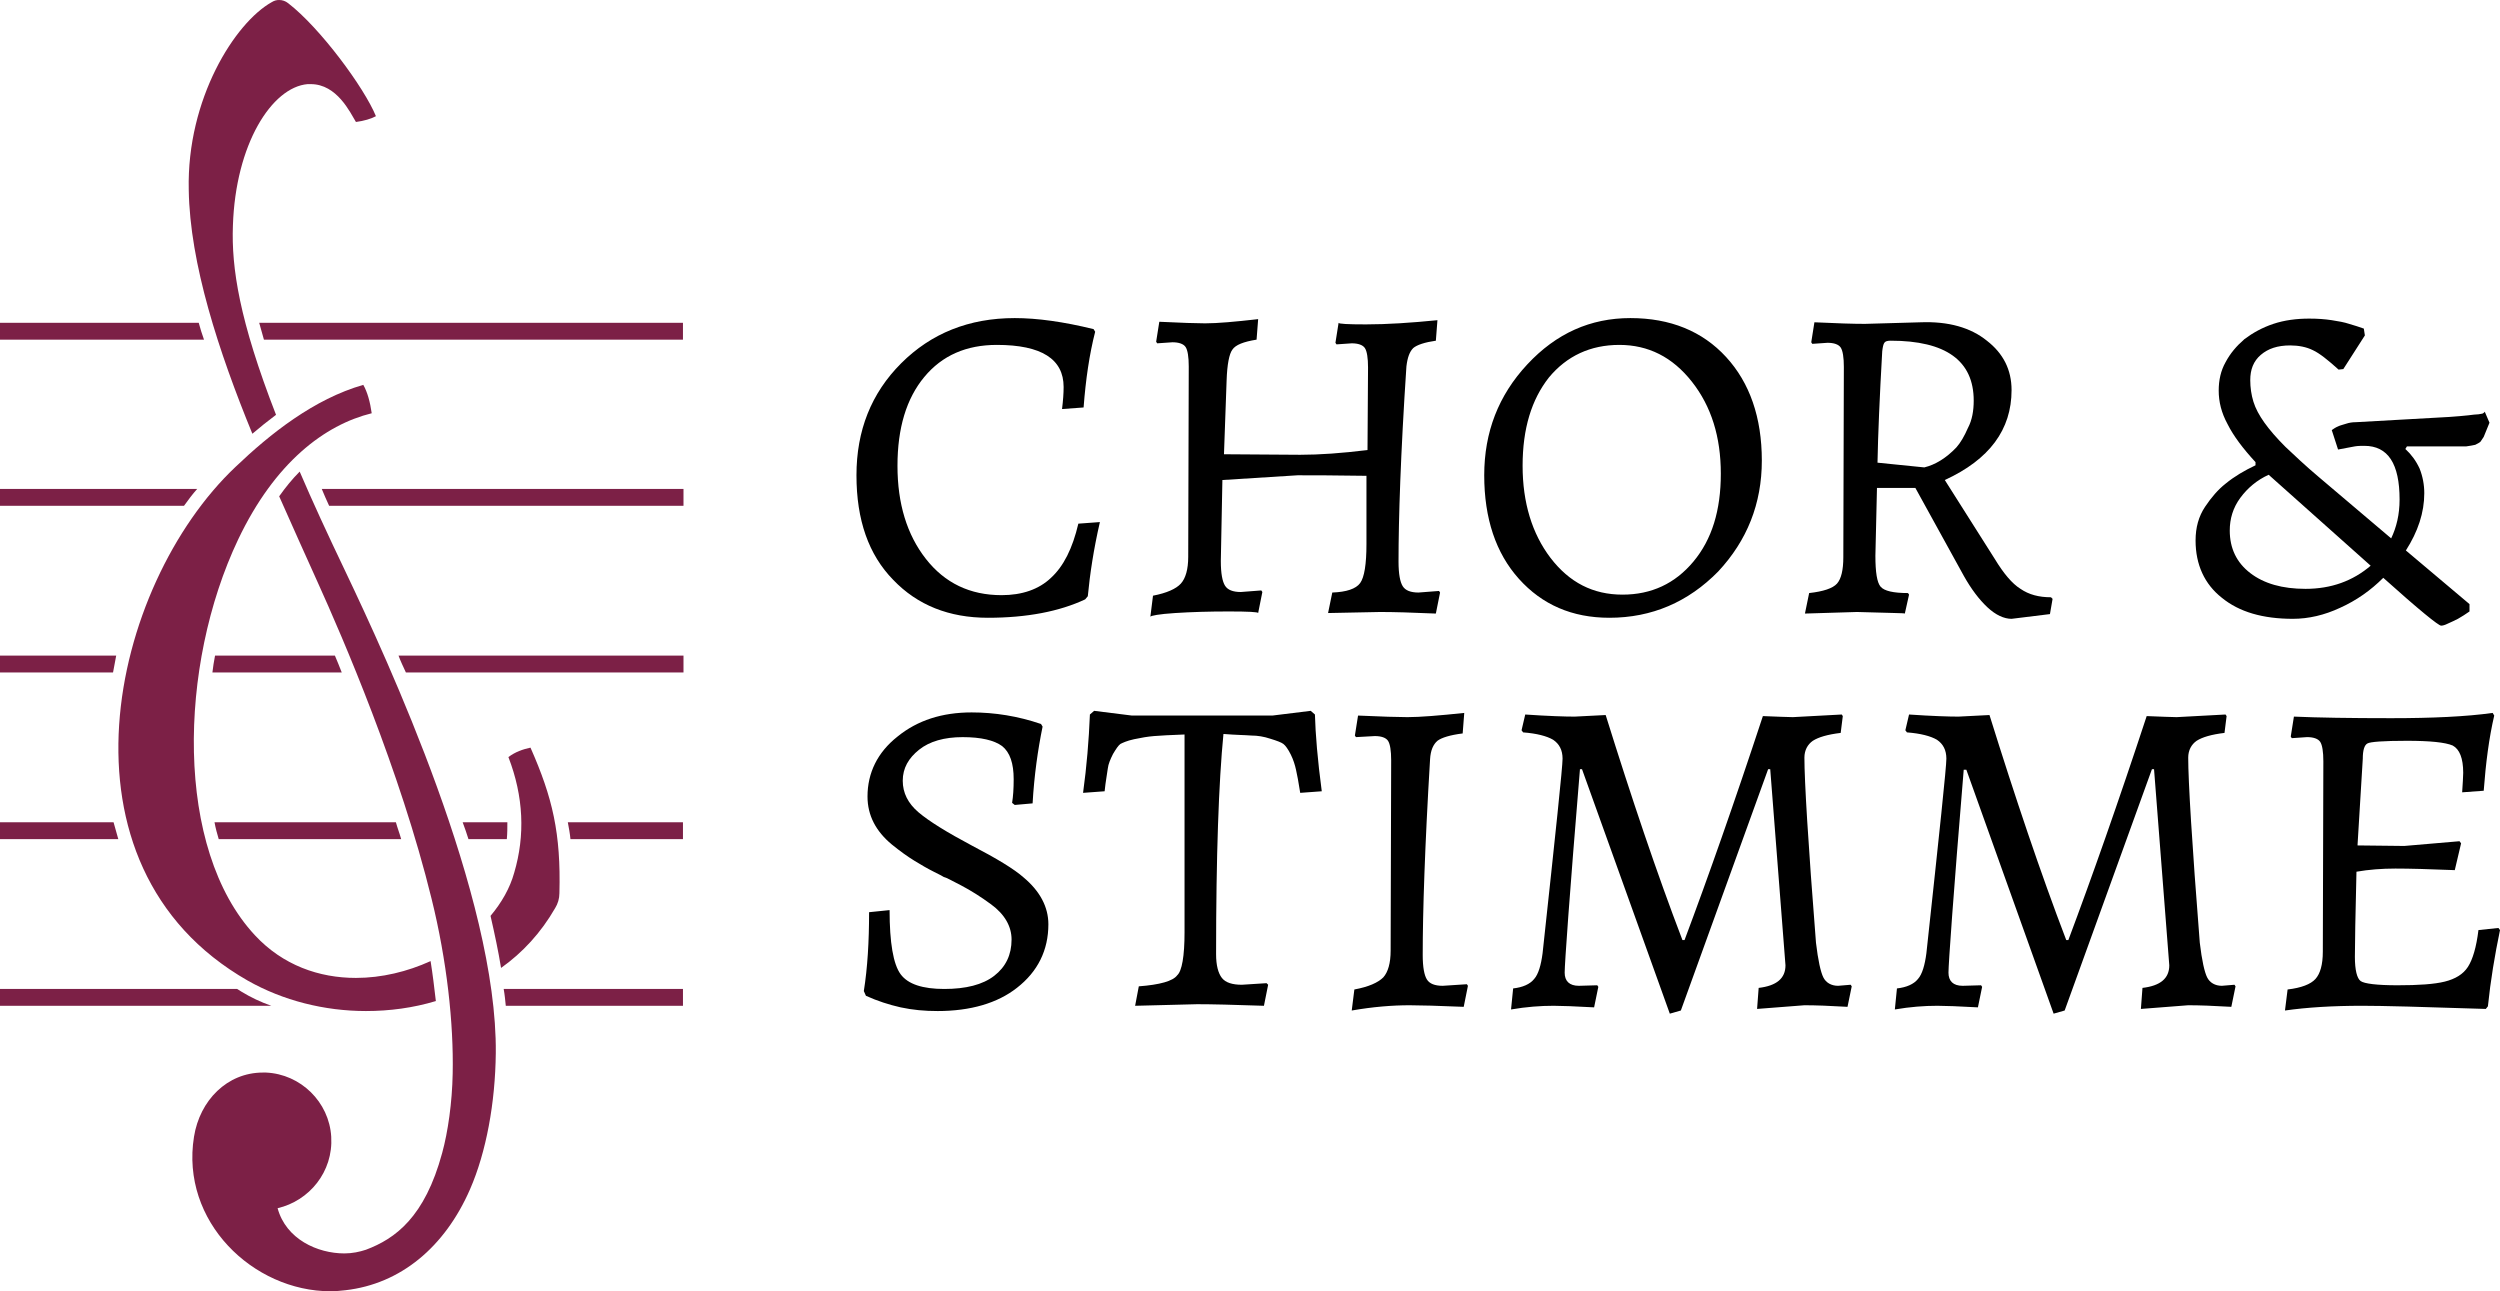
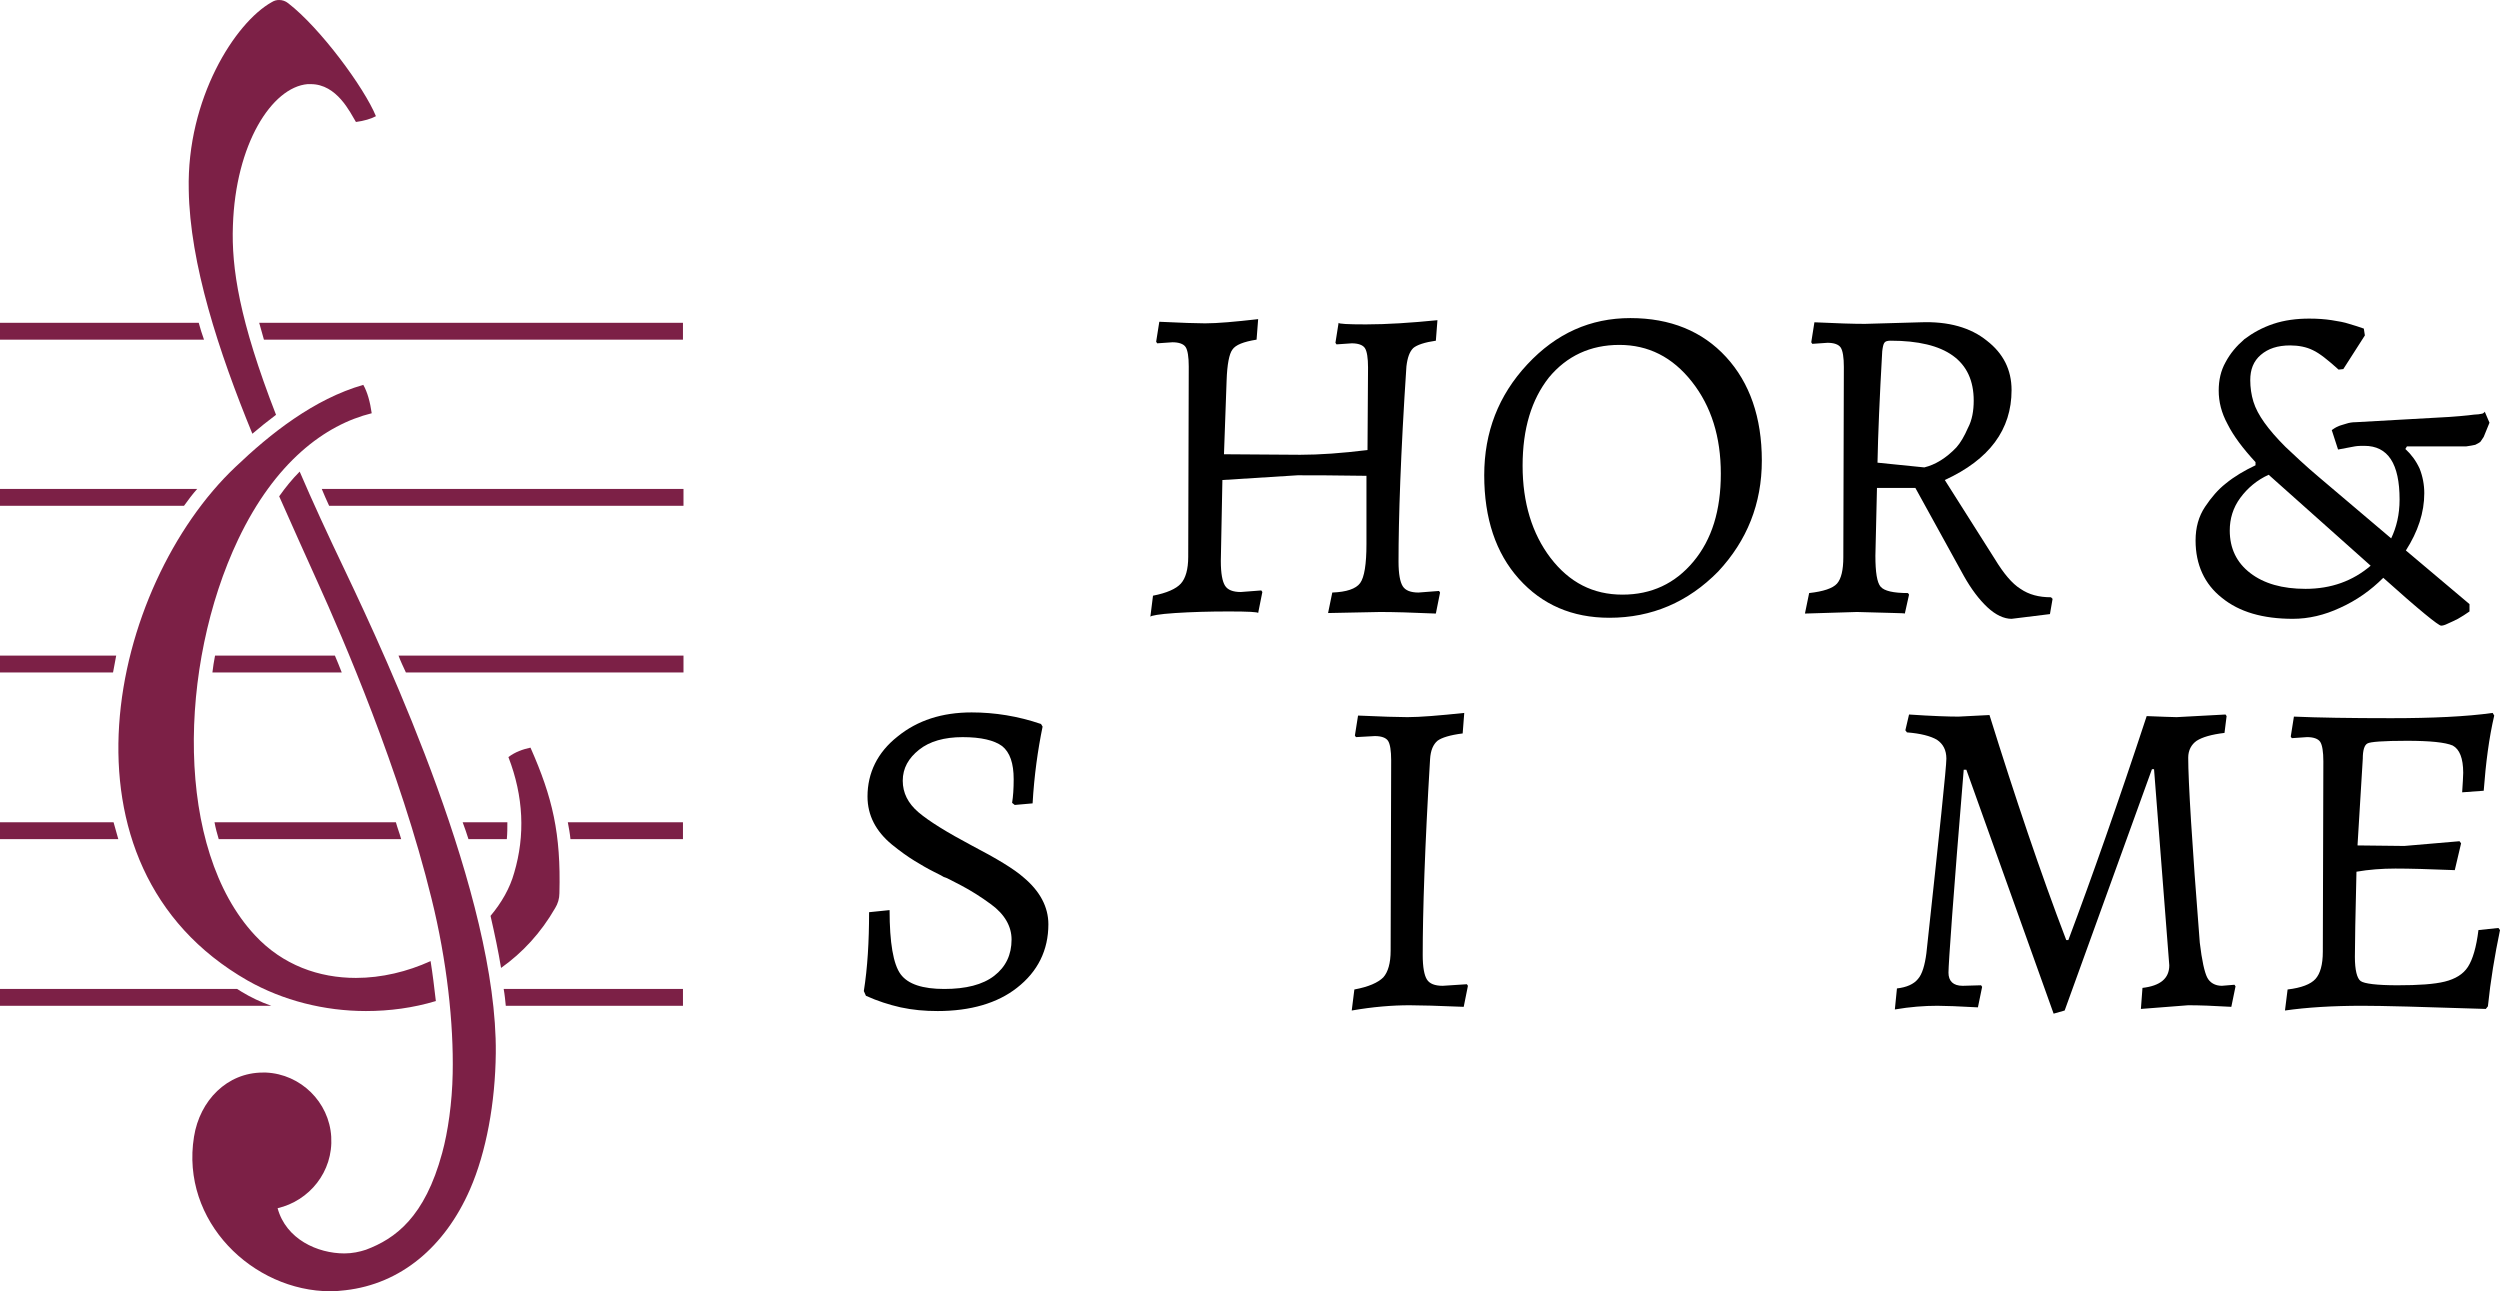
<svg xmlns="http://www.w3.org/2000/svg" version="1.1" id="Chor__x26__Stimme" x="0px" y="0px" width="475.5" height="245.6" viewBox="0 0 475.5 245.6" xml:space="preserve">
  <defs id="defs30" />
  <g id="Stimme" transform="translate(-174,-154.9)">
    <path d="m 352.3,347.2 c -2.4,0 -4.7,-0.2 -7,-0.7 -2.2,-0.5 -4.4,-1.2 -6.6,-2.2 l -0.4,-0.9 c 0.7,-4.4 1,-9.4 1,-15 l 3.9,-0.4 c 0,6.2 0.7,10.3 2.1,12.2 1.4,1.9 4.2,2.8 8.3,2.8 4.1,0 7.3,-0.8 9.5,-2.5 2.2,-1.7 3.3,-4 3.3,-6.9 0,-2.5 -1.3,-4.8 -3.9,-6.7 -1.9,-1.4 -3.8,-2.6 -5.7,-3.6 -1.9,-1 -2.9,-1.5 -3,-1.5 -0.1,0 -0.2,-0.1 -0.3,-0.1 -0.1,-0.1 -0.7,-0.4 -1.9,-1 -1.2,-0.6 -2.4,-1.3 -3.7,-2.1 -1.3,-0.8 -2.7,-1.8 -4.3,-3.1 -3,-2.5 -4.6,-5.5 -4.6,-9.1 0,-4.5 1.9,-8.4 5.7,-11.4 3.8,-3.1 8.5,-4.6 14.1,-4.6 4.4,0 8.8,0.7 13.2,2.2 l 0.3,0.5 c -0.9,4.4 -1.6,9.3 -1.9,14.6 l -3.4,0.3 -0.5,-0.4 c 0.2,-1.2 0.3,-2.7 0.3,-4.5 0,-3 -0.7,-5.1 -2.2,-6.3 -1.5,-1.1 -4,-1.7 -7.5,-1.7 -3.5,0 -6.3,0.8 -8.3,2.4 -2,1.6 -3.1,3.5 -3.1,5.9 0,2.3 1,4.3 3,6 2,1.7 5.4,3.8 10.1,6.3 4.8,2.5 8.1,4.5 9.9,6.1 3.1,2.6 4.7,5.6 4.7,8.9 0,4.9 -2,9 -6,12.1 -3.7,2.9 -8.8,4.4 -15.1,4.4 z" id="path2" />
-     <path d="m 399.3,332.2 v -37.6 c -2.7,0.1 -4.6,0.2 -5.8,0.3 -1.2,0.1 -2.4,0.3 -3.8,0.6 -1.4,0.3 -2.2,0.7 -2.6,0.9 -0.4,0.3 -0.8,0.9 -1.4,1.9 -0.5,1 -0.9,1.9 -1,2.8 -0.1,0.9 -0.4,2.3 -0.6,4.3 l -4.1,0.3 c 0.7,-5.1 1.1,-10 1.3,-14.9 l 0.8,-0.7 7.2,0.9 H 416 l 7.3,-0.9 0.8,0.7 c 0.1,3.7 0.5,8.6 1.3,14.6 l -4.1,0.3 c -0.3,-2 -0.6,-3.5 -0.8,-4.4 -0.2,-0.9 -0.5,-1.9 -1,-2.9 -0.5,-1 -1,-1.7 -1.4,-2 -0.4,-0.3 -1.2,-0.6 -2.5,-1 -1.2,-0.4 -2.4,-0.6 -3.6,-0.6 -1.2,-0.1 -2.9,-0.1 -5.3,-0.3 -0.9,9.2 -1.4,23.2 -1.4,41.9 0,2.1 0.4,3.6 1.1,4.5 0.7,0.9 2,1.3 3.8,1.3 l 4.7,-0.3 0.3,0.3 -0.8,4 c -5.8,-0.2 -10,-0.3 -12.7,-0.3 l -11.8,0.3 0.7,-3.7 c 4,-0.3 6.5,-1 7.3,-2.1 0.9,-0.8 1.4,-3.6 1.4,-8.2 z" id="path4" />
    <path d="m 444.6,336.5 c 0,2.4 0.3,3.9 0.8,4.7 0.5,0.8 1.5,1.2 3,1.2 l 4.6,-0.3 0.2,0.3 -0.8,4 c -4.8,-0.2 -8.3,-0.3 -10.3,-0.3 -3.3,0 -7,0.3 -11,1 l 0.5,-4 c 2.7,-0.5 4.5,-1.3 5.5,-2.3 0.9,-1 1.4,-2.7 1.4,-5.1 l 0.1,-36.2 c 0,-1.8 -0.2,-3.1 -0.6,-3.7 -0.4,-0.6 -1.3,-0.9 -2.5,-0.9 l -3.6,0.2 -0.2,-0.3 0.6,-3.8 c 4.5,0.2 7.6,0.3 9.4,0.3 2.4,0 6,-0.3 10.8,-0.8 l -0.3,3.9 c -2.4,0.3 -4,0.8 -4.8,1.4 -0.8,0.7 -1.3,1.8 -1.4,3.5 -1,16.6 -1.4,29.1 -1.4,37.2 z" id="path6" />
-     <path d="m 474.5,301.3 c -2,24.1 -2.9,37 -2.9,38.6 0,1.6 0.9,2.5 2.7,2.5 l 3.5,-0.1 0.2,0.3 -0.8,3.9 c -3.7,-0.2 -6.2,-0.3 -7.7,-0.3 -2.5,0 -5.2,0.2 -8.1,0.7 l 0.4,-4 c 1.8,-0.2 3.2,-0.8 4,-1.8 0.8,-0.9 1.3,-2.6 1.6,-4.9 2.5,-23.1 3.8,-35.4 3.8,-37 0,-1.6 -0.6,-2.8 -1.8,-3.6 -1.2,-0.7 -3.1,-1.2 -5.7,-1.4 l -0.3,-0.4 0.7,-3 c 4.4,0.3 7.6,0.4 9.4,0.4 l 5.9,-0.3 c 4.9,15.7 9.7,30 14.6,42.8 h 0.4 c 4.5,-12 9.5,-26.2 14.9,-42.6 2.8,0.1 4.7,0.2 5.7,0.2 l 9.3,-0.5 0.2,0.3 -0.4,3.2 c -2.5,0.3 -4.2,0.8 -5.3,1.5 -1,0.7 -1.6,1.8 -1.6,3.2 0,4.4 0.7,16.2 2.2,35.2 0.4,3.4 0.9,5.6 1.4,6.6 0.5,1 1.5,1.6 2.8,1.6 l 2.4,-0.2 0.2,0.3 -0.8,3.9 c -3.4,-0.2 -6.1,-0.3 -8.2,-0.3 l -9,0.7 0.3,-4 c 3.4,-0.4 5.1,-1.8 5.1,-4.3 l -2.9,-37.3 h -0.4 l -16.6,45.9 -2.1,0.6 -16.7,-46.5 h -0.4 z" id="path8" />
    <path d="m 547.5,301.3 c -2,24.1 -2.9,37 -2.9,38.6 0,1.6 0.9,2.5 2.7,2.5 l 3.5,-0.1 0.2,0.3 -0.8,3.9 c -3.7,-0.2 -6.2,-0.3 -7.7,-0.3 -2.5,0 -5.2,0.2 -8.1,0.7 l 0.4,-4 c 1.8,-0.2 3.2,-0.8 4,-1.8 0.8,-0.9 1.3,-2.6 1.6,-4.9 2.5,-23.1 3.8,-35.4 3.8,-37 0,-1.6 -0.6,-2.8 -1.8,-3.6 -1.2,-0.7 -3.1,-1.2 -5.7,-1.4 l -0.3,-0.4 0.7,-3 c 4.4,0.3 7.6,0.4 9.4,0.4 l 5.9,-0.3 c 4.9,15.7 9.7,30 14.6,42.8 h 0.4 c 4.5,-12 9.5,-26.2 14.9,-42.6 2.8,0.1 4.7,0.2 5.7,0.2 l 9.3,-0.5 0.2,0.3 -0.4,3.2 c -2.5,0.3 -4.2,0.8 -5.3,1.5 -1,0.7 -1.6,1.8 -1.6,3.2 0,4.4 0.7,16.2 2.2,35.2 0.4,3.4 0.9,5.6 1.4,6.6 0.5,1 1.5,1.6 2.8,1.6 l 2.4,-0.2 0.2,0.3 -0.8,3.9 c -3.4,-0.2 -6.1,-0.3 -8.2,-0.3 l -9,0.7 0.3,-4 c 3.4,-0.4 5.1,-1.8 5.1,-4.3 l -2.9,-37.3 h -0.4 l -16.6,45.9 -2.1,0.6 -16.6,-46.4 z" id="path10" />
    <path d="m 622.4,315.7 8.9,0.1 10.5,-0.9 0.3,0.4 -1.2,5.1 c -4.9,-0.2 -8.7,-0.3 -11.3,-0.3 -2.6,0 -5.1,0.2 -7.4,0.6 -0.2,8.3 -0.3,13.7 -0.3,16.2 0,2.5 0.4,4.1 1.1,4.6 0.7,0.5 3.1,0.8 7,0.8 4,0 7,-0.2 9,-0.7 2,-0.5 3.5,-1.4 4.4,-2.8 0.9,-1.4 1.6,-3.7 2,-7 l 3.8,-0.4 0.3,0.4 c -1,4.8 -1.8,9.6 -2.3,14.5 l -0.4,0.5 c -12,-0.4 -19.8,-0.6 -23.5,-0.6 -5.6,0 -10.5,0.3 -14.7,0.9 l 0.5,-4 c 2.6,-0.3 4.4,-1 5.3,-2 0.9,-1 1.4,-2.7 1.4,-5.2 l 0.1,-36.2 c 0,-1.8 -0.2,-3.1 -0.6,-3.7 -0.4,-0.6 -1.3,-0.9 -2.5,-0.9 l -2.9,0.2 -0.2,-0.3 0.6,-3.8 c 4.5,0.2 10.7,0.3 18.5,0.3 7.8,0 14.3,-0.3 19.3,-1 l 0.3,0.5 c -1,4.3 -1.6,9 -2,14.3 l -4.1,0.3 c 0.1,-1.7 0.2,-2.9 0.2,-3.7 0,-2.8 -0.7,-4.5 -2,-5.2 -1.4,-0.6 -4.3,-0.9 -8.7,-0.9 -4.5,0 -7,0.2 -7.5,0.5 -0.6,0.3 -0.9,1.3 -0.9,2.9 z" id="path12" />
  </g>
  <path id="_x26_" d="m 454.8,102.4 c 1,-2.1 1.6,-4.5 1.6,-7.4 0,-6.8 -2.2,-10.2 -6.7,-10.2 -0.6,0 -1.2,0 -1.8,0.1 -0.6,0.1 -1.1,0.2 -1.6,0.3 -0.6,0.1 -1.1,0.2 -1.6,0.3 l -1.2,-3.7 c 0.3,-0.2 0.7,-0.5 1.2,-0.7 0.4,-0.2 0.9,-0.3 1.5,-0.5 0.6,-0.2 1.2,-0.3 1.9,-0.3 l 17.8,-1 c 1.4,-0.1 2.6,-0.2 3.5,-0.3 0.9,-0.1 1.5,-0.2 2,-0.2 0.5,-0.1 0.8,-0.1 0.9,-0.2 0.1,-0.1 0.2,-0.1 0.3,-0.3 l 0.9,2.1 -1.1,2.7 c -0.2,0.3 -0.4,0.6 -0.6,0.9 -0.2,0.2 -0.6,0.4 -1,0.6 -0.4,0.1 -1,0.2 -1.7,0.3 -0.7,0 -1.6,0 -2.7,0 h -8.6 l -0.3,0.5 c 1.1,1 2,2.2 2.7,3.7 0.6,1.5 0.9,3.1 0.9,4.7 0,3.7 -1.2,7.3 -3.5,10.9 l 12.1,10.2 v 1.4 c -0.7,0.5 -1.5,1 -2.2,1.4 -0.6,0.3 -1.2,0.6 -1.9,0.9 -0.6,0.3 -1,0.4 -1.3,0.4 -0.5,0 -4.2,-3 -11,-9.1 -2.4,2.4 -5.1,4.3 -8.2,5.7 -3,1.4 -6,2.1 -9,2.1 -5.7,0 -10.2,-1.3 -13.5,-4 -3.3,-2.6 -5,-6.3 -5,-10.9 0,-2.5 0.6,-4.6 1.8,-6.4 1.2,-1.8 2.5,-3.3 3.9,-4.4 1.7,-1.4 3.6,-2.5 5.7,-3.5 v -0.6 c -2.4,-2.6 -4.2,-5 -5.3,-7.2 -1.2,-2.2 -1.7,-4.3 -1.7,-6.4 0,-2 0.4,-3.8 1.3,-5.4 0.9,-1.7 2.1,-3.1 3.6,-4.4 1.6,-1.2 3.4,-2.2 5.5,-2.9 2.1,-0.7 4.4,-1 6.8,-1 1.6,0 3,0.1 4.3,0.3 1.3,0.2 2.4,0.4 3.3,0.7 1,0.3 2,0.6 2.8,0.9 l 0.2,1.3 -4.1,6.4 -0.9,0.1 c -2,-1.8 -3.6,-3.1 -4.9,-3.7 -1.2,-0.6 -2.7,-0.9 -4.3,-0.9 -2.4,0 -4.2,0.6 -5.6,1.8 -1.4,1.2 -2,2.8 -2,4.8 0,1.4 0.2,2.8 0.6,4.1 0.4,1.3 1.1,2.6 2.1,4 1,1.4 2.3,2.9 4,4.6 1.7,1.6 3.8,3.6 6.3,5.7 z M 431.5,90.3 c -2.2,1 -4,2.5 -5.4,4.4 -1.4,1.9 -2,4 -2,6.2 0,3.4 1.3,6.1 3.9,8.1 2.6,2 6.1,3 10.5,3 4.9,0 9,-1.5 12.4,-4.4 z" />
  <g id="Chor" transform="translate(-174,-154.9)">
-     <path d="m 380.4,268.9 c -4.9,2.3 -11.1,3.5 -18.5,3.5 -7.4,0 -13.4,-2.4 -18,-7.2 -4.7,-4.8 -7,-11.4 -7,-19.9 0,-8.5 2.8,-15.6 8.5,-21.3 5.7,-5.7 12.9,-8.6 21.6,-8.6 4.3,0 9.3,0.7 15,2.1 l 0.3,0.5 c -1.1,4.3 -1.8,9.1 -2.2,14.4 l -4.1,0.3 c 0.2,-1.6 0.3,-3 0.3,-4.2 0,-5.3 -4.2,-8 -12.7,-8 -5.8,0 -10.4,2 -13.8,6.1 -3.4,4.1 -5.1,9.7 -5.1,16.9 0,7.2 1.8,13.1 5.4,17.7 3.6,4.6 8.4,6.9 14.4,6.9 3.9,0 7.1,-1.1 9.4,-3.3 2.4,-2.2 4.1,-5.6 5.2,-10.3 l 4.1,-0.3 c -1.2,5.2 -1.9,9.9 -2.3,14.1 z" id="path16" />
    <path d="m 440,261.7 c 0,2.4 0.3,3.9 0.8,4.7 0.5,0.8 1.5,1.2 3,1.2 l 3.9,-0.3 0.2,0.3 -0.8,4 c -4.5,-0.2 -8.1,-0.3 -10.6,-0.3 l -9.9,0.2 0.8,-3.9 c 2.7,-0.1 4.5,-0.7 5.3,-1.8 0.8,-1.1 1.2,-3.6 1.2,-7.4 v -13 c -6.1,-0.1 -10.5,-0.1 -13.1,-0.1 l -14.3,0.9 -0.3,15.4 c 0,2.4 0.3,3.9 0.8,4.7 0.5,0.8 1.5,1.2 3,1.2 l 3.9,-0.3 0.2,0.3 -0.8,4 c 0,-0.2 -1.9,-0.3 -5.6,-0.3 -3.7,0 -7.1,0.1 -10.2,0.3 -3.1,0.2 -4.6,0.5 -4.7,0.7 l 0.5,-4 c 2.6,-0.5 4.4,-1.3 5.3,-2.3 0.9,-1 1.4,-2.7 1.4,-5.1 l 0.1,-36.2 c 0,-1.8 -0.2,-3.1 -0.6,-3.7 -0.4,-0.6 -1.3,-0.9 -2.5,-0.9 l -2.9,0.2 -0.2,-0.3 0.6,-3.8 c 4.2,0.2 7.1,0.3 8.7,0.3 2.4,0 5.7,-0.3 10.1,-0.8 l -0.3,3.9 c -2.5,0.4 -4,1 -4.6,1.9 -0.6,0.8 -1,2.8 -1.1,5.9 l -0.5,14 14.5,0.1 c 3.7,0 7.9,-0.3 12.8,-0.9 l 0.1,-15.7 c 0,-1.8 -0.2,-3.1 -0.6,-3.7 -0.4,-0.6 -1.3,-0.9 -2.5,-0.9 l -2.9,0.2 -0.2,-0.3 0.6,-3.8 c 0,0.2 1.7,0.3 5.2,0.3 4,0 8.6,-0.3 13.6,-0.8 l -0.3,3.9 c -2.1,0.3 -3.6,0.8 -4.3,1.4 -0.7,0.7 -1.1,1.8 -1.3,3.5 -1.1,16.6 -1.5,29 -1.5,37.1 z" id="path18" />
    <path d="m 480.1,272.4 c -7.1,0 -12.8,-2.5 -17.2,-7.4 -4.4,-4.9 -6.6,-11.5 -6.6,-19.7 0,-8.2 2.7,-15.2 8.2,-21.1 5.5,-5.9 12,-8.8 19.6,-8.8 7.6,0 13.7,2.5 18.2,7.4 4.5,4.9 6.8,11.5 6.8,19.7 0,8.2 -2.8,15.2 -8.3,21.1 -5.7,5.8 -12.6,8.8 -20.7,8.8 z m -16.5,-28.9 c 0,7 1.8,12.9 5.3,17.5 3.6,4.7 8.1,7 13.7,7 5.5,0 10,-2.1 13.5,-6.3 3.5,-4.2 5.2,-9.7 5.2,-16.7 0,-7 -1.8,-12.8 -5.5,-17.5 -3.7,-4.7 -8.3,-7 -13.8,-7 -5.5,0 -10,2.1 -13.4,6.2 -3.3,4.2 -5,9.7 -5,16.8 z" id="path20" />
    <path d="m 551.9,219.7 c 3.1,2.4 4.7,5.5 4.7,9.4 0,7.5 -4.2,13.2 -12.7,17.1 l 9.5,15 c 1.7,2.8 3.3,4.7 4.9,5.7 1.6,1.1 3.5,1.6 5.8,1.6 l 0.3,0.3 -0.5,2.9 -7.3,0.9 c -1.4,0 -3,-0.7 -4.6,-2.2 -1.6,-1.5 -3.1,-3.5 -4.5,-6 l -9.2,-16.7 H 531 l -0.3,12.9 c 0,3.1 0.3,5.1 1,5.9 0.7,0.8 2.4,1.2 5.2,1.2 l 0.2,0.3 -0.8,3.6 c 0,-0.1 -3,-0.1 -9.1,-0.3 l -9.9,0.3 0.8,-3.9 c 2.7,-0.3 4.5,-0.9 5.3,-1.8 0.8,-0.9 1.2,-2.6 1.2,-5 l 0.1,-36.2 c 0,-1.8 -0.2,-3.1 -0.6,-3.7 -0.4,-0.6 -1.3,-0.9 -2.5,-0.9 l -2.9,0.2 -0.2,-0.3 0.6,-3.8 c 4.2,0.2 7.4,0.3 9.6,0.3 l 10.6,-0.3 c 5.3,-0.2 9.5,1 12.6,3.5 z m -2.5,11.4 c 0,-7.6 -5.3,-11.4 -15.8,-11.4 -0.6,0 -1,0.1 -1.2,0.4 -0.2,0.3 -0.3,0.8 -0.4,1.6 -0.5,8.8 -0.8,15.9 -0.9,21.2 l 8.9,0.9 c 2.1,-0.5 4.2,-1.8 6.1,-3.8 0.8,-0.9 1.5,-2.1 2.2,-3.7 0.8,-1.5 1.1,-3.3 1.1,-5.2 z" id="path22" />
  </g>
  <path id="Linien" d="M 38.8,64.6 H 0 v -3.2 h 37.8 c 0.3,1.1 0.6,2.1 1,3.2 z M 37.5,93 H 0 v 3.2 H 35 C 35.8,95.1 36.6,94 37.5,93 Z M 22.1,124.7 H 0 v 3.2 h 21.5 c 0.2,-1 0.4,-2.1 0.6,-3.2 z m 18.7,31.7 c 0.2,1.1 0.5,2.2 0.8,3.2 h 34.7 c -0.3,-1.1 -0.7,-2.1 -1,-3.2 z m 48.3,3.2 h 7.3 c 0.1,-1.1 0.1,-2.2 0.1,-3.2 H 88 c 0.4,1.1 0.8,2.2 1.1,3.2 z M 21.6,156.4 H 0 v 3.2 h 22.5 c -0.3,-1 -0.6,-2.1 -0.9,-3.2 z m 19.3,-31.7 c -0.2,1.1 -0.4,2.2 -0.5,3.2 H 65 c -0.4,-1.1 -0.9,-2.2 -1.3,-3.2 z m 5,63.9 c -0.3,-0.2 -0.5,-0.3 -0.8,-0.5 H 0 v 3.2 h 51.6 c -2,-0.7 -3.9,-1.6 -5.7,-2.7 z M 49.3,61.4 c 0.3,1 0.6,2.1 0.9,3.2 h 79.7 v -3.2 z m 27.9,66.5 H 130 v -3.2 H 75.8 c 0.4,1.1 0.9,2.1 1.4,3.2 z M 62.6,96.2 H 130 V 93 H 61.2 c 0.4,1 0.9,2.1 1.4,3.2 z m 33.6,95.1 h 33.7 v -3.2 H 95.8 c 0.2,1.1 0.3,2.2 0.4,3.2 z m 12.3,-31.7 h 21.4 v -3.2 H 108 c 0.2,1.1 0.4,2.1 0.5,3.2 z" style="fill:#7c2046;fill-opacity:1" />
  <path id="Logo" d="m 106.4,169.9 c 0,1 -0.3,2 -0.8,2.8 -2.7,4.7 -6.2,8.5 -10.3,11.4 -0.5,-3.1 -1.2,-6.4 -2,-9.9 2.1,-2.5 3.7,-5.3 4.5,-8.2 2.1,-7.1 1.8,-14.5 -1.1,-22 1.3,-1 2.8,-1.5 4.2,-1.8 4.2,9.5 5.8,16.3 5.5,27.7 z m -24.5,12.9 c -4.4,2 -9.3,3.2 -14.2,3.2 -7,0 -13.9,-2.4 -19.2,-8.1 -15.3,-16.4 -14.6,-51.3 -3.2,-75.3 7,-14.7 16.5,-21.8 25.4,-24 -0.3,-2.1 -0.8,-4 -1.6,-5.4 -9.4,2.7 -17.7,9.3 -24.3,15.6 -23.8,22.5 -36,75.8 2.3,97.7 6.7,3.8 14.6,5.8 22.5,5.8 4.5,0 9,-0.6 13.3,-1.9 -0.3,-2.6 -0.6,-5.1 -1,-7.6 z M 48,82.5 c 1.4,-1.2 2.9,-2.4 4.5,-3.6 -7,-18 -8.5,-28 -8.2,-36 0.5,-15.5 7.4,-26.3 14.2,-26.9 0.2,0 0.4,0 0.6,0 5,0 7.5,5.4 8.6,7.2 1.5,-0.2 2.9,-0.6 3.8,-1.1 C 69.3,16.7 60.9,5.3 54.8,0.6 54.3,0.2 53.7,0 53.1,0 c -0.5,0 -0.9,0.1 -1.4,0.4 -7,3.9 -16.2,18.4 -15.8,35.7 0.2,14 5.7,30.8 12.1,46.4 z m 17.7,26.2 c -3.4,-7.1 -6.3,-13.4 -8.7,-19 -1.4,1.4 -2.7,3 -3.9,4.7 2.6,5.9 5.1,11.4 7.3,16.3 4.8,10.6 15.7,35.8 21.7,60.3 2.9,11.7 4.2,23.7 4,33.2 -0.1,5.5 -0.9,11.1 -2,15.1 -3.3,12.2 -8.9,16.3 -14.5,18.4 -1.2,0.4 -2.6,0.7 -4.1,0.7 -5.1,0 -11.1,-2.7 -12.7,-8.6 6,-1.4 10.6,-6.9 10.2,-13.6 -0.4,-6.6 -5.8,-11.9 -12.4,-12.2 -0.2,0 -0.4,0 -0.6,0 -6.8,0 -12,5.3 -13.1,12.2 -2.6,16.1 11.2,29.4 26,29.4 0.9,0 1.9,-0.1 2.8,-0.2 10.5,-1.2 18.9,-8.2 23.7,-19.2 3.1,-7.1 4.8,-16.5 4.9,-25.9 0.3,-29.7 -20.6,-74.8 -28.6,-91.6 z" style="fill:#7c2046;fill-opacity:1" />
</svg>